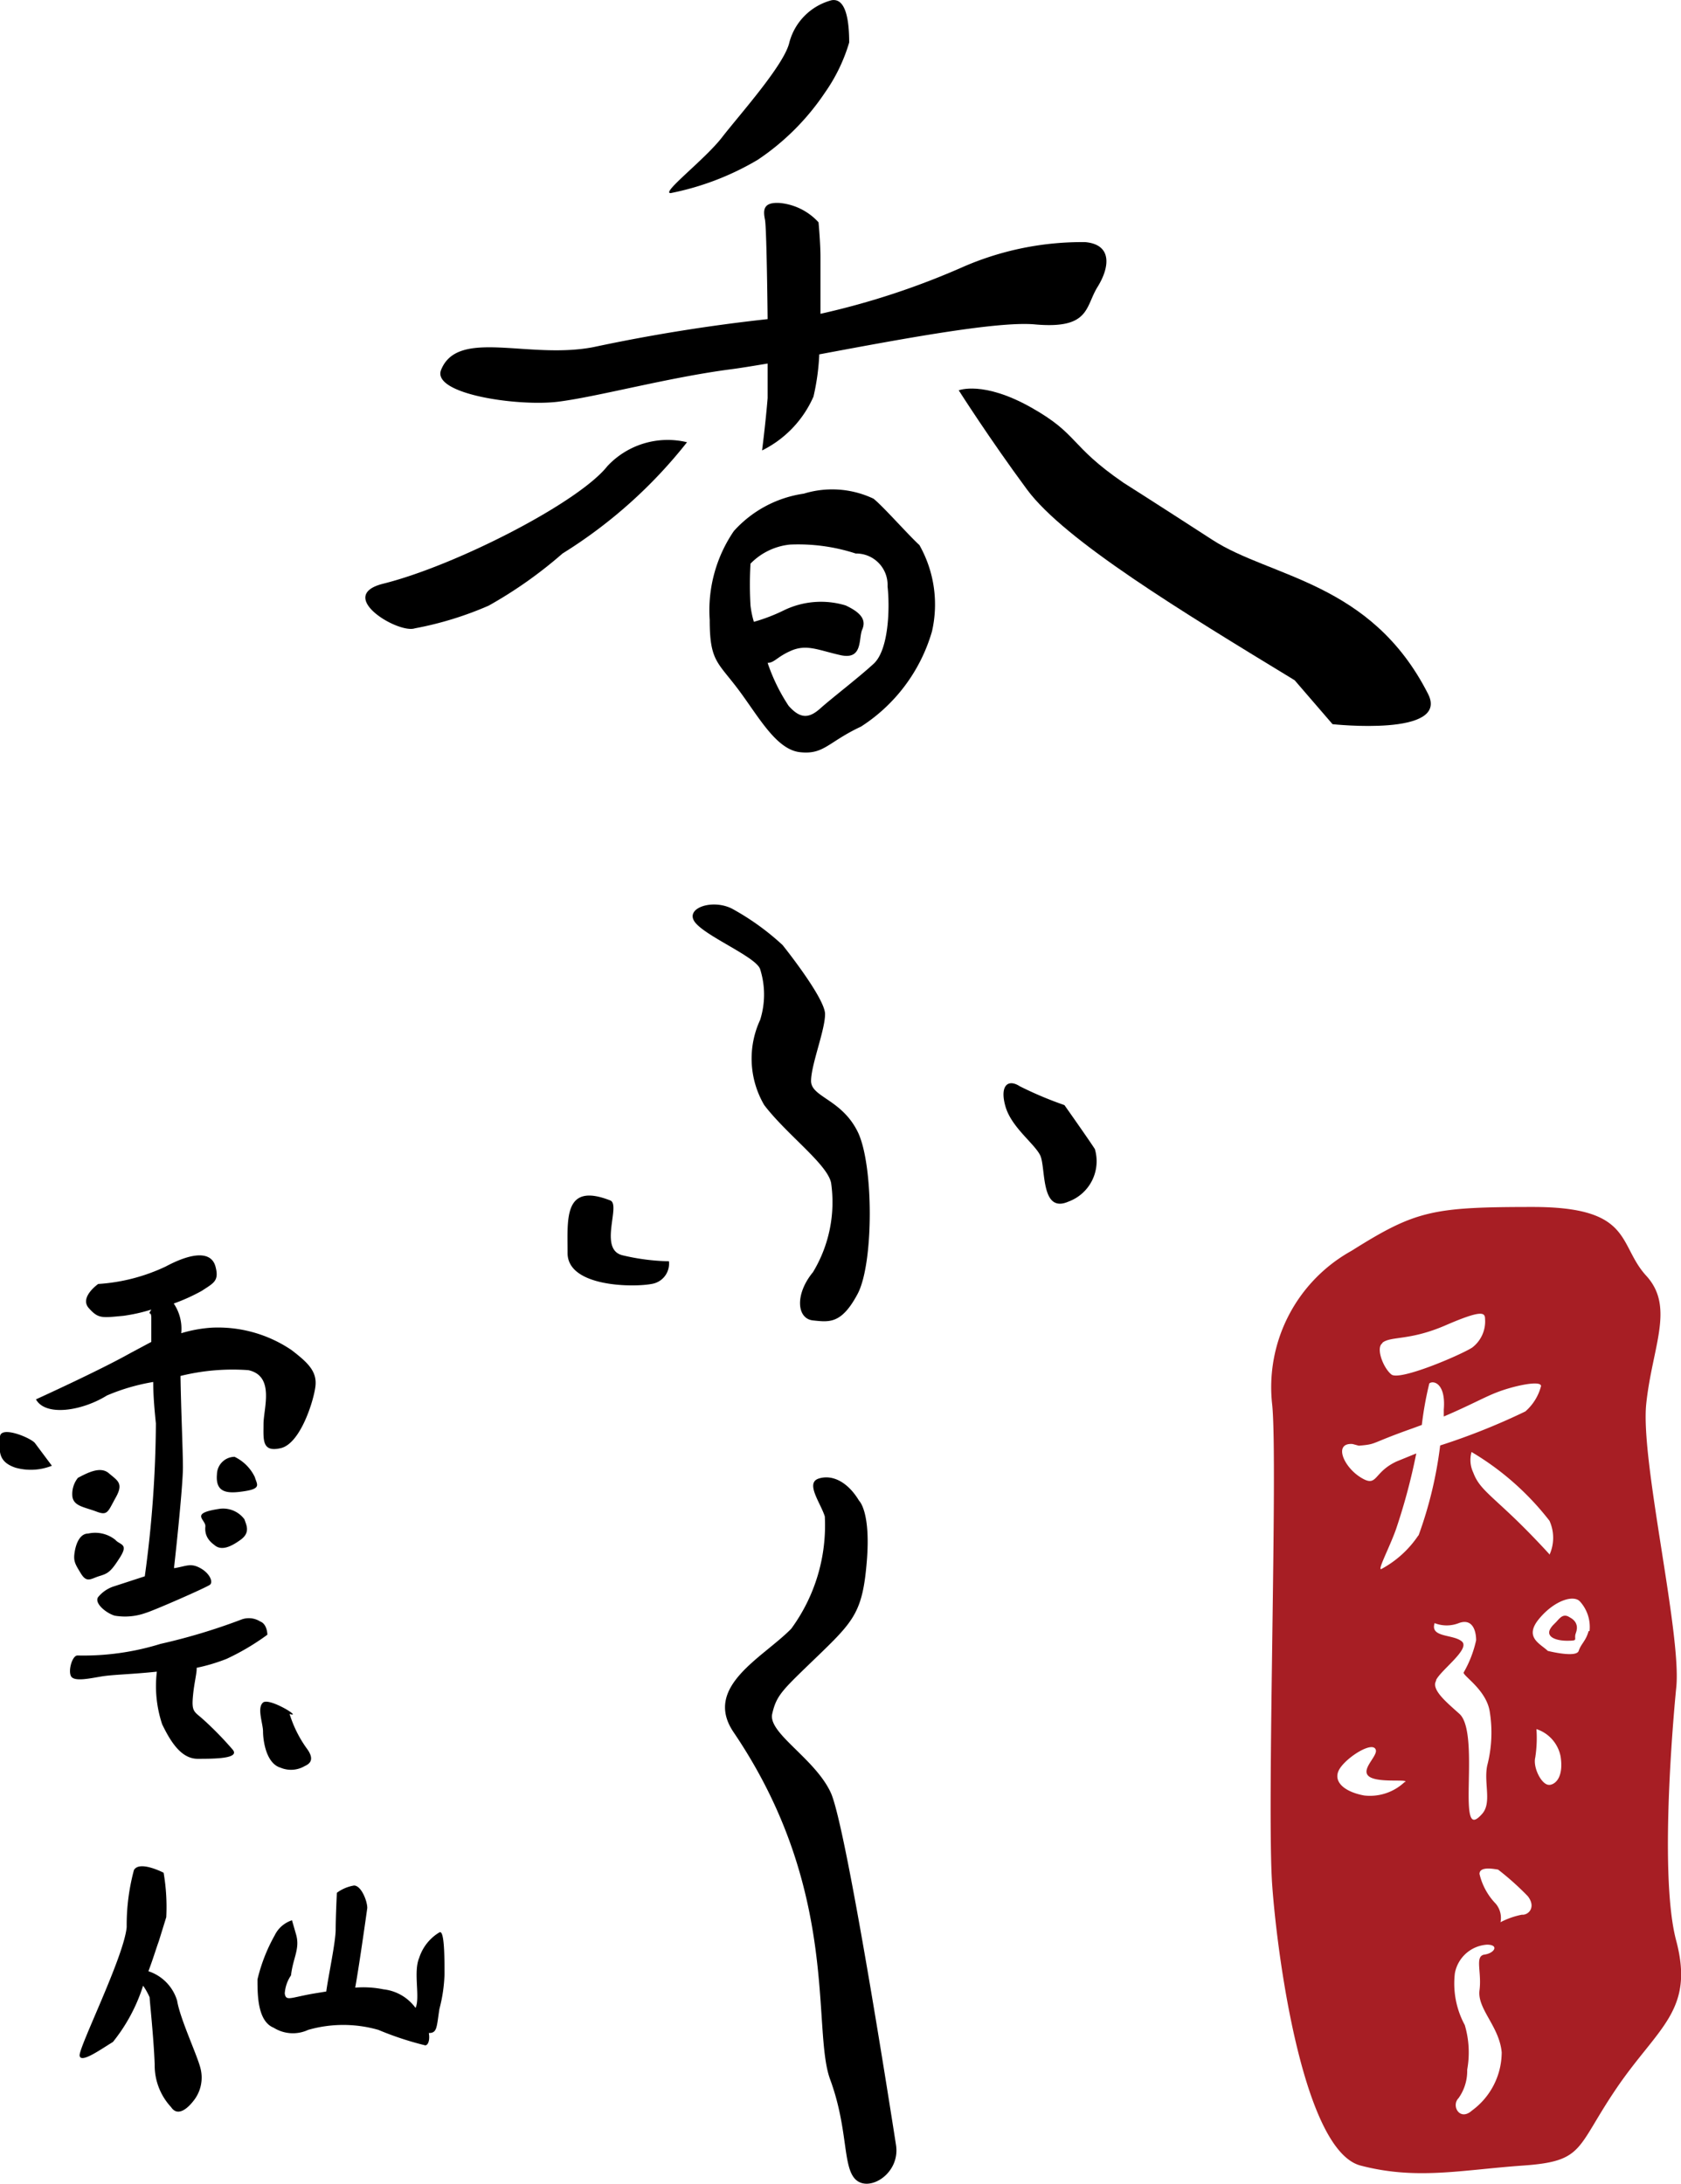
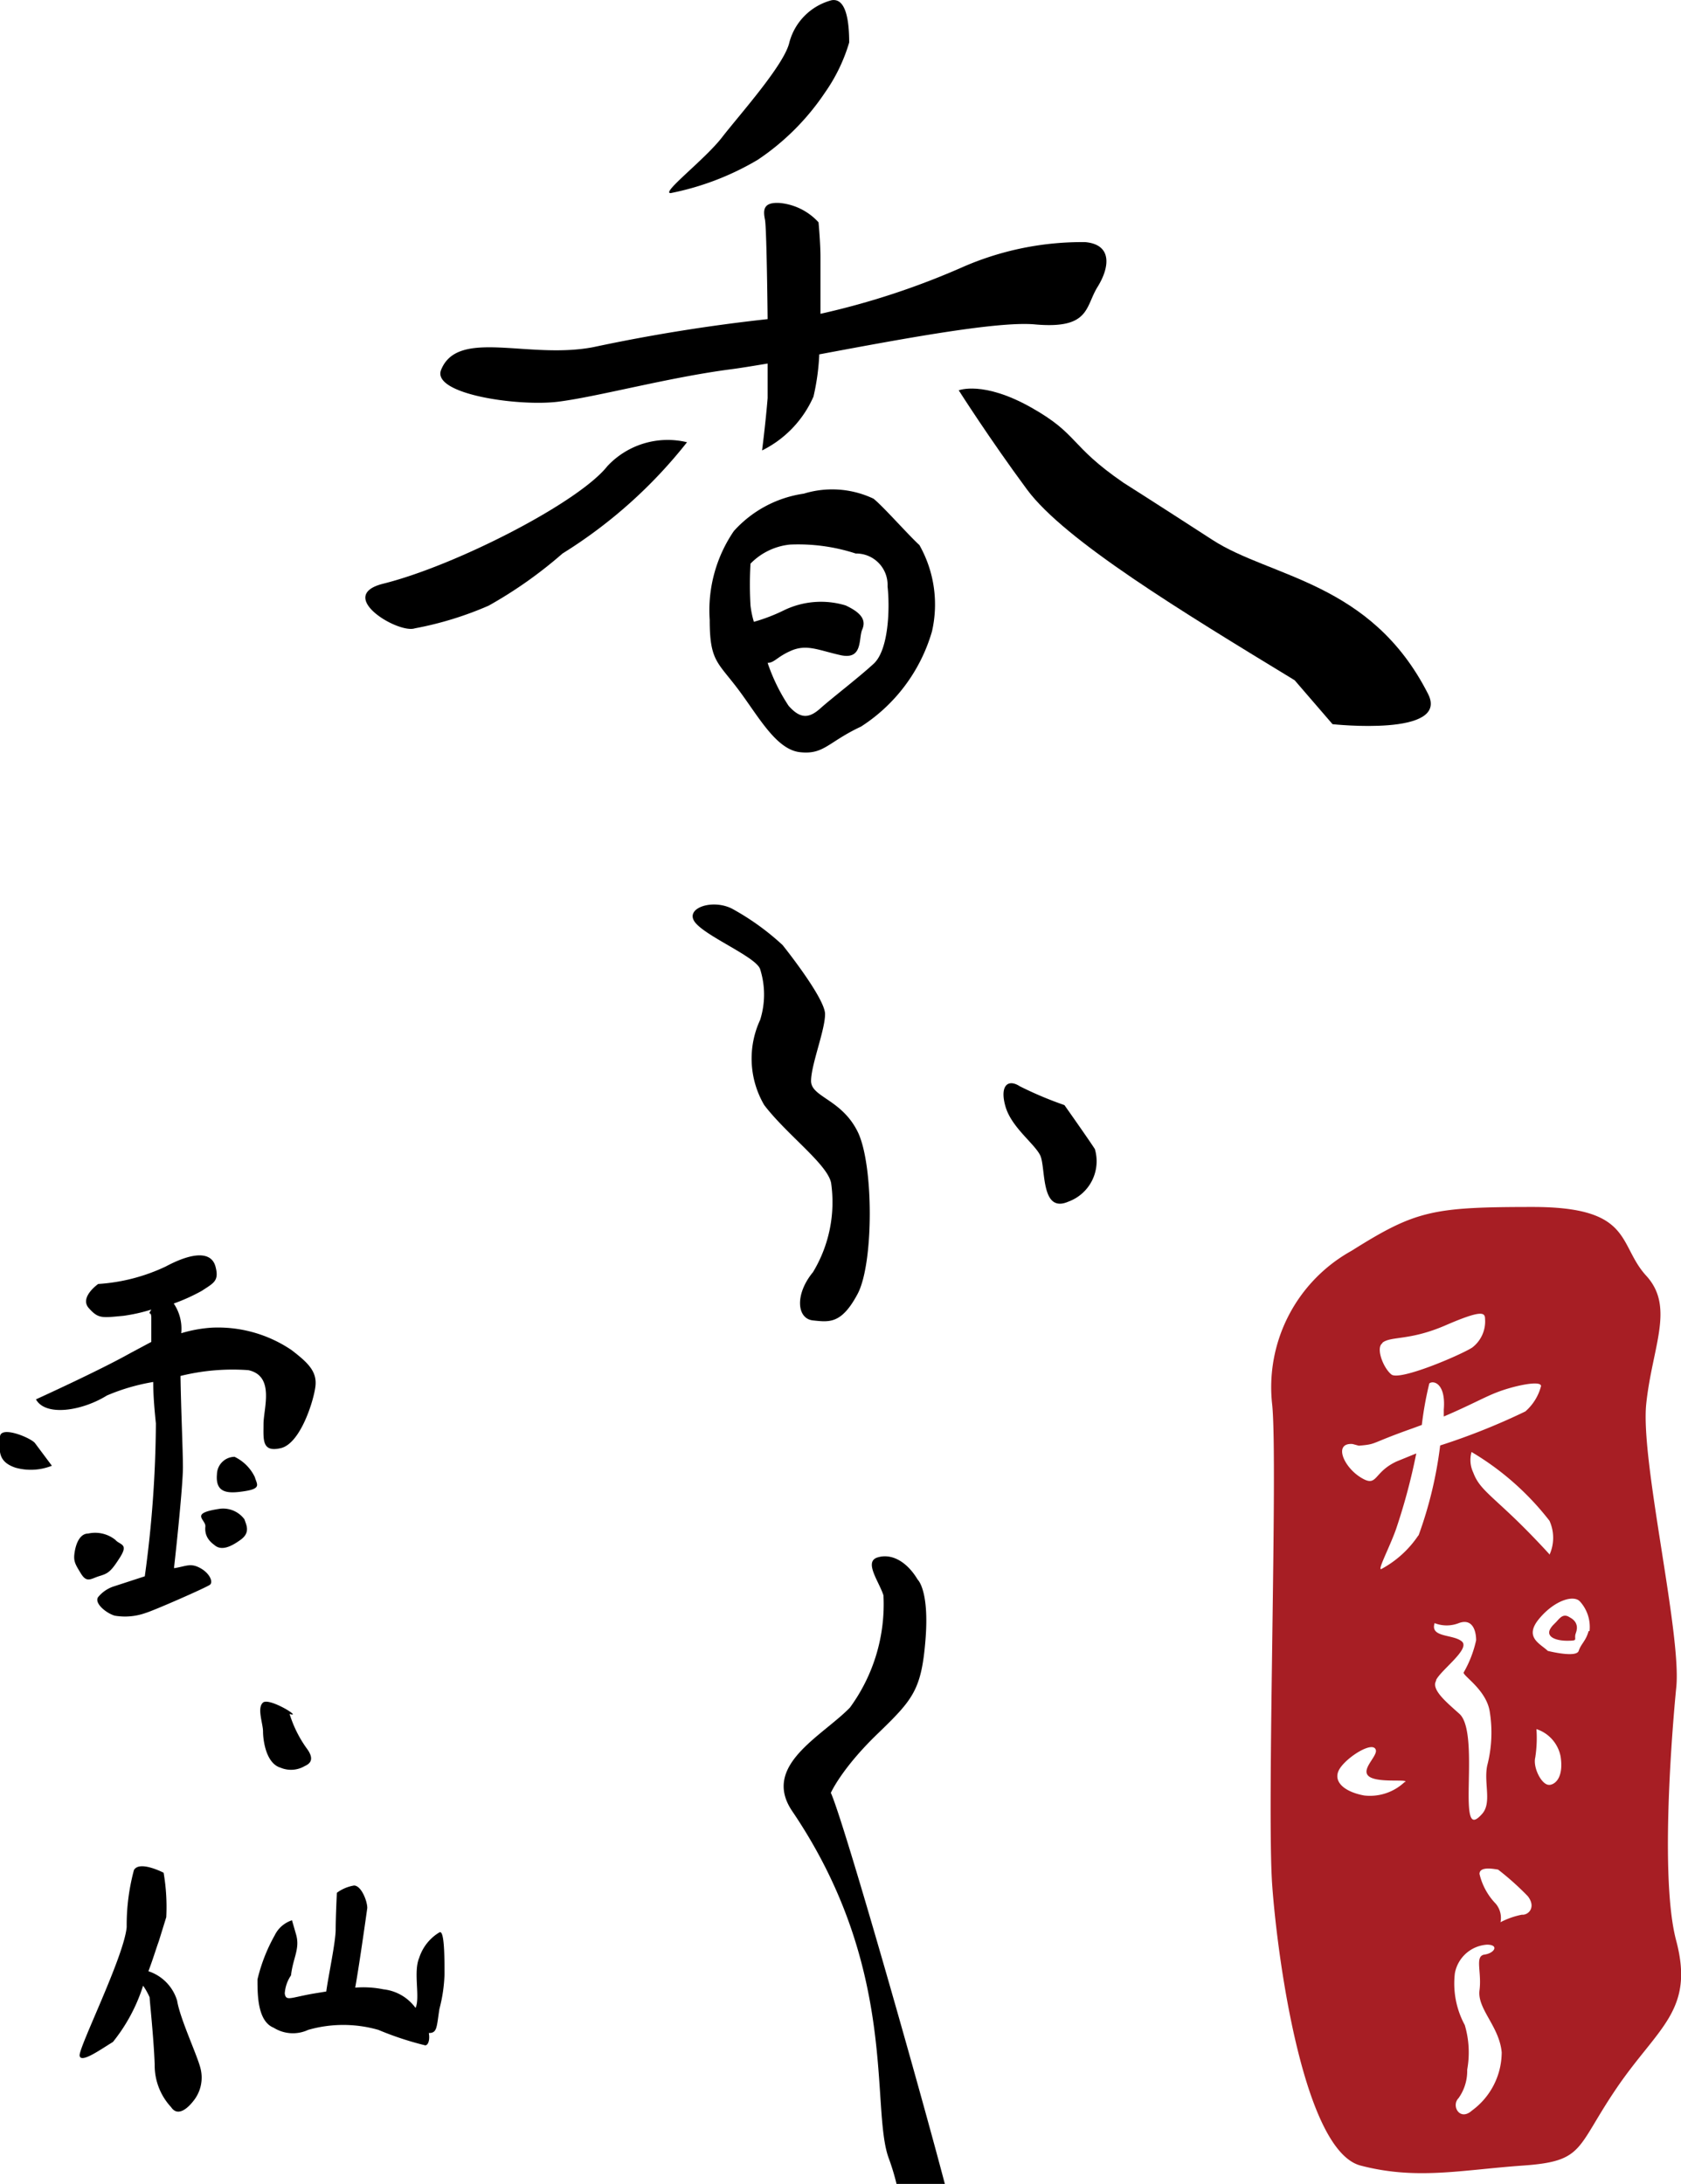
<svg xmlns="http://www.w3.org/2000/svg" width="69.66" height="90.47" viewBox="0 0 69.66 90.47">
  <defs>
    <style>.a{fill:#a71e24;}</style>
  </defs>
  <path class="a" d="M65.05,67c-.31-.21-.46.11-.62.25-.56.52,0,.72.51.72s.26-.05.36-.31S65.35,67.16,65.05,67Z" />
  <path d="M25.17,19.31c-1.2,1.52-6.31,4.13-9.29,4.87-2,.5.61,2.08,1.31,1.85a14.12,14.12,0,0,0,3.06-.94,18,18,0,0,0,3.06-2.16,20,20,0,0,0,5.16-4.61A3.42,3.42,0,0,0,25.17,19.31Z" />
  <path d="M59.18,28.75c-2.36-4.65-6.52-4.82-8.93-6.38S46.56,20,46.56,20c-2.27-1.56-1.84-2-3.83-3.12s-3-.71-3-.71,1.27,2,2.83,4.11S49,25.35,53.65,28.18L55.22,30S60.08,30.53,59.18,28.75Z" />
  <path d="M36.2,20.66a4,4,0,0,0-2.89-.21A4.82,4.82,0,0,0,30.41,22a5.82,5.82,0,0,0-1,3.68c0,1.69.32,1.74,1.16,2.85s1.58,2.52,2.58,2.63,1.16-.42,2.53-1.06a7,7,0,0,0,2.94-3.94,5,5,0,0,0-.52-3.58C37.62,22.14,36.62,21,36.2,20.66Zm0,6.84c-.63.58-1.73,1.42-2.21,1.85s-.84.42-1.31-.11a7.63,7.63,0,0,1-.87-1.78c.27,0,.39-.24.92-.48.68-.32,1.16-.05,2.1.16s.74-.69.9-1.06,0-.68-.69-1a3.52,3.52,0,0,0-2.57.21,7.28,7.28,0,0,1-1.23.47,3.89,3.89,0,0,1-.14-.68,15,15,0,0,1,0-1.73,2.66,2.66,0,0,1,1.63-.79,7.68,7.68,0,0,1,2.73.37,1.3,1.3,0,0,1,1.32,1.36C36.88,25.19,36.83,26.93,36.2,27.5Z" />
  <path d="M31.5,40.15a3.48,3.48,0,0,1,0,2.1,3.81,3.81,0,0,0,.17,3.53C32.6,47,34.28,48.22,34.44,49a5.6,5.6,0,0,1-.75,3.7c-.76.92-.67,1.93,0,2s1.18.16,1.85-1.1.67-5.37,0-6.72-1.93-1.43-1.93-2.1.58-2.1.58-2.77-1.76-2.86-1.76-2.86a10.51,10.51,0,0,0-2.1-1.51c-.84-.42-2,0-1.51.59S31.34,39.65,31.5,40.15Z" />
-   <path d="M25.79,52c-1-.25-.05-2.09-.5-2.27-1.94-.76-1.77.76-1.77,2.18s2.78,1.43,3.53,1.27a.85.85,0,0,0,.67-.93A9,9,0,0,1,25.79,52Z" />
  <path d="M44.11,45.78A15.33,15.33,0,0,1,42.26,45c-.51-.33-.84,0-.59.85s1.18,1.51,1.43,2,0,2.44,1.17,1.93a1.78,1.78,0,0,0,1.1-2.18C45.12,47.21,44.11,45.78,44.11,45.78Z" />
-   <path d="M34.43,74.27C33.78,72.85,31.82,71.8,32,71s.44-1,1.92-2.43,1.83-1.82,2-3.89-.32-2.51-.32-2.51c-.46-.77-1.1-1.1-1.67-.92s.07,1,.25,1.57a7.24,7.24,0,0,1-1.39,4.65c-1.17,1.2-3.67,2.4-2.39,4.29,4.44,6.55,3.23,12.29,4,14.38s.5,3.67,1.08,4.17,1.83-.29,1.65-1.45S35.08,75.7,34.43,74.27Z" />
+   <path d="M34.43,74.27s.44-1,1.92-2.43,1.83-1.82,2-3.89-.32-2.51-.32-2.51c-.46-.77-1.1-1.1-1.67-.92s.07,1,.25,1.57a7.24,7.24,0,0,1-1.39,4.65c-1.17,1.2-3.67,2.4-2.39,4.29,4.44,6.55,3.23,12.29,4,14.38s.5,3.67,1.08,4.17,1.83-.29,1.65-1.45S35.08,75.7,34.43,74.27Z" />
  <path d="M0,59.53c0,.48-.16,1,.64,1.27a2.36,2.36,0,0,0,1.51-.08l-.71-.95C1.21,59.53,0,59.05,0,59.53Z" />
  <path d="M6.35,57.25c0,.61.06,1.23.11,1.72A48.08,48.08,0,0,1,6,65.3l-1.32.43a1.4,1.4,0,0,0-.62.44c-.15.25.33.65.69.76a2.54,2.54,0,0,0,1.28-.11c.37-.11,2.53-1.06,2.67-1.17s0-.47-.4-.69-.58-.08-1.06,0H7.21c.1-.87.37-3.45.37-4.17S7.5,58.38,7.48,57a9,9,0,0,1,2.81-.24c1.11.24.63,1.59.63,2.23s-.08,1.19.72,1,1.35-1.92,1.43-2.55-.32-1-1-1.52A5.44,5.44,0,0,0,8.77,55a5.62,5.62,0,0,0-1.26.23A1.86,1.86,0,0,0,7.2,54a7.79,7.79,0,0,0,1.17-.53c.48-.32.72-.4.56-1s-.87-.64-2.07,0a7.66,7.66,0,0,1-2.79.72s-.79.55-.39,1,.55.4,1.43.32a7,7,0,0,0,1.16-.26c-.18.3,0,0,0,.34,0,.14,0,.53,0,1l-.88.47c-1.28.72-3.9,1.91-3.9,1.91.4.72,1.91.48,2.94-.16A8.4,8.4,0,0,1,6.35,57.25Z" />
-   <path d="M4,62.62c.47.18.47,0,.8-.59s.07-.69-.29-1-.91,0-1.28.19A1.07,1.07,0,0,0,3,62C3.06,62.4,3.5,62.43,4,62.62Z" />
  <path d="M4.12,65.29c.37-.11.48-.19.85-.77s0-.51-.19-.73a1.34,1.34,0,0,0-1.13-.26c-.3,0-.48.33-.55.73s0,.51.25.92S3.76,65.4,4.12,65.29Z" />
  <path d="M10.56,61.19a1.79,1.79,0,0,0-.84-.84.74.74,0,0,0-.73.73c-.07.8.48.8,1.17.69S10.64,61.48,10.56,61.19Z" />
  <path d="M8.88,64c.29.26.69.08,1.1-.22s.22-.62.15-.84a1.1,1.1,0,0,0-1-.44c-1.32.19-.59.44-.62.74S8.59,63.79,8.88,64Z" />
-   <path d="M8.41,71.22c-.37-.33-.48-.3-.41-1,.05-.52.16-.91.15-1.13a7.49,7.49,0,0,0,1.24-.37,9.92,9.92,0,0,0,1.69-1s0-.44-.3-.55a.88.88,0,0,0-.8-.07,24.74,24.74,0,0,1-3.33,1,10.77,10.77,0,0,1-3.44.48c-.22,0-.4.65-.26.87s.77.08,1.25,0,1.27-.09,2.3-.2a5,5,0,0,0,.22,2.18c.37.77.81,1.43,1.47,1.43s1.75,0,1.46-.37A13.86,13.86,0,0,0,8.41,71.22Z" />
  <path d="M12,71c.57.19-.84-.69-1.1-.47s0,.87,0,1.2.11,1.32.73,1.5a1.12,1.12,0,0,0,1-.07c.15-.07.44-.22.11-.69A4.93,4.93,0,0,1,12,71Z" />
  <path d="M7.34,82.88a1.84,1.84,0,0,0-1.19-1.22c.19-.5.34-1,.43-1.24l.31-1a8.36,8.36,0,0,0-.11-1.84s-1-.52-1.23-.11a8.76,8.76,0,0,0-.3,2.36c-.11,1.23-2,5-1.95,5.33s.87-.26,1.38-.57a7.16,7.16,0,0,0,1.25-2.33,2.69,2.69,0,0,1,.27.48c0,.12.17,1.68.21,2.78a2.54,2.54,0,0,0,.68,1.77c.25.38.63.12.92-.25a1.54,1.54,0,0,0,.3-1.35C8.18,85.15,7.46,83.63,7.34,82.88Z" />
  <path d="M18.21,80.05a1.91,1.91,0,0,0-.84,1.06c-.25.59.05,1.65-.15,2.07a1.9,1.9,0,0,0-1.33-.77,4.17,4.17,0,0,0-1.17-.07c.18-1,.5-3.3.5-3.3,0-.29-.25-.93-.55-.93a1.66,1.66,0,0,0-.71.3s-.05,1-.05,1.52-.3,1.91-.39,2.57l-.49.08c-1,.17-1.18.34-1.23,0a1.51,1.51,0,0,1,.26-.75c.08-.72.38-1.1.21-1.69l-.17-.59a1.21,1.21,0,0,0-.72.63A7,7,0,0,0,10.67,82c0,.63,0,1.73.67,2a1.5,1.5,0,0,0,1.43.09,5.27,5.27,0,0,1,2.91,0,13,13,0,0,0,1.94.64c.13,0,.2-.24.15-.51.35,0,.32-.23.44-1a6.33,6.33,0,0,0,.21-1.43C18.42,81.11,18.42,79.93,18.21,80.05Z" />
  <path d="M27.79,8A11.42,11.42,0,0,0,31.4,6.62a10.13,10.13,0,0,0,2.79-2.79,7.11,7.11,0,0,0,1-2.07c0-.82-.11-1.86-.73-1.75a2.46,2.46,0,0,0-1.75,1.75c-.21.93-2.07,3-2.79,3.93S27.38,8,27.79,8Z" />
  <path d="M23.14,16.64c1.65-.21,4.54-1,7.13-1.34.4-.05.93-.14,1.54-.24,0,.66,0,1.19,0,1.43-.08,1-.23,2.17-.23,2.17a4.51,4.51,0,0,0,2.13-2.23,9.45,9.45,0,0,0,.24-1.75c3.27-.61,7.39-1.39,8.95-1.24,2.27.2,2.07-.73,2.58-1.55s.62-1.76-.51-1.86a12.35,12.35,0,0,0-5,1A31.79,31.79,0,0,1,34,13c0-1.11,0-2.1,0-2.36,0-.57-.08-1.43-.08-1.43a2.49,2.49,0,0,0-1.59-.8c-.71-.05-.71.29-.63.69.05.22.09,2.23.11,4.12a72.09,72.09,0,0,0-7.22,1.16c-2.69.52-5.61-.79-6.31.94C17.87,16.33,21.49,16.85,23.14,16.64Z" />
  <path class="a" d="M69.46,80.39c-.77-2.89,0-10.45,0-10.45.25-2.18-1.49-9.42-1.24-11.79s1.19-4,0-5.3S67.69,50,63.52,50s-4.86.15-7.52,1.82a6.46,6.46,0,0,0-3.28,6.38c.24,2.37-.23,16.71,0,19.9s1.33,11,3.66,11.61,4.18.18,6.74,0S65.29,89,67,86.49,70.23,83.29,69.46,80.39Zm-5.25-16s-.8-.89-1.71-1.74S61.26,61.56,61.05,61a1.22,1.22,0,0,1-.07-.85A11.5,11.5,0,0,1,64.21,63,1.71,1.71,0,0,1,64.21,64.41Zm-6.92-8.77c.37-.28,1.12-.07,2.62-.72s1.63-.53,1.63-.26A1.36,1.36,0,0,1,61,55.83c-.53.33-3,1.38-3.34,1.11S57,55.83,57.29,55.64Zm.93,18.19a2.09,2.09,0,0,1-1.69.57c-.87-.16-1.34-.62-1-1.13s1.44-1.18,1.49-.72c0,.29-.67.82-.26,1.08S58.43,73.68,58.22,73.83Zm.56-10.21A4.29,4.29,0,0,1,57.24,65c-.17.06.34-.89.61-1.65a25.19,25.19,0,0,0,.84-3.14l-.81.33c-1,.46-.78,1.11-1.5.66s-1.12-1.44-.33-1.38l.26.07c.79-.07.39-.07,2.23-.72l.38-.14a14.08,14.08,0,0,1,.31-1.72c.17-.14.69,0,.6,1.08,0,.08,0,.18,0,.29,1.06-.45,1.72-.82,2.2-1,.66-.26,1.83-.52,1.83-.26a2.09,2.09,0,0,1-.65,1.05,27.36,27.36,0,0,1-3.53,1.41A16.81,16.81,0,0,1,58.78,63.62Zm.73,6c.2-.42,1.43-1.29,1.07-1.6s-1.33-.15-1.13-.76a1.37,1.37,0,0,0,1,0c.56-.21.72.3.72.71a4.68,4.68,0,0,1-.52,1.34c0,.15.93.72,1.08,1.59a5.44,5.44,0,0,1-.1,2.26c-.15.72.2,1.54-.21,2s-.56.31-.56-.77S61,71.47,60.48,71,59.3,70,59.51,69.63ZM61,87.43c-.51.46-.87-.2-.56-.51a1.94,1.94,0,0,0,.36-1.18,4,4,0,0,0-.1-1.85,3.61,3.61,0,0,1-.41-2.15,1.45,1.45,0,0,1,1.33-1.18c.51,0,.32.35-.1.41s-.11.71-.21,1.48.82,1.49.92,2.57A3,3,0,0,1,61,87.43Zm2.06-8.11a3.25,3.25,0,0,0-.88.31.91.91,0,0,0-.2-.77,2.64,2.64,0,0,1-.67-1.23c0-.31.53-.22.77-.18,0,0,0,0,0,0,.17,0,.12,0,0,0a11.61,11.61,0,0,1,1.23,1.1C63.66,79,63.35,79.32,63.1,79.32Zm1.13-5.38c-.31,0-.67-.72-.57-1.13a5.26,5.26,0,0,0,.05-1.18,1.49,1.49,0,0,1,1,1.13C64.79,73.52,64.53,73.89,64.23,73.94Zm1.64-6.37c-.11.41-.31.52-.41.82s-1.28,0-1.28,0c-.31-.3-1-.56-.36-1.33s1.43-1,1.69-.72A1.57,1.57,0,0,1,65.87,67.57Z" />
</svg>